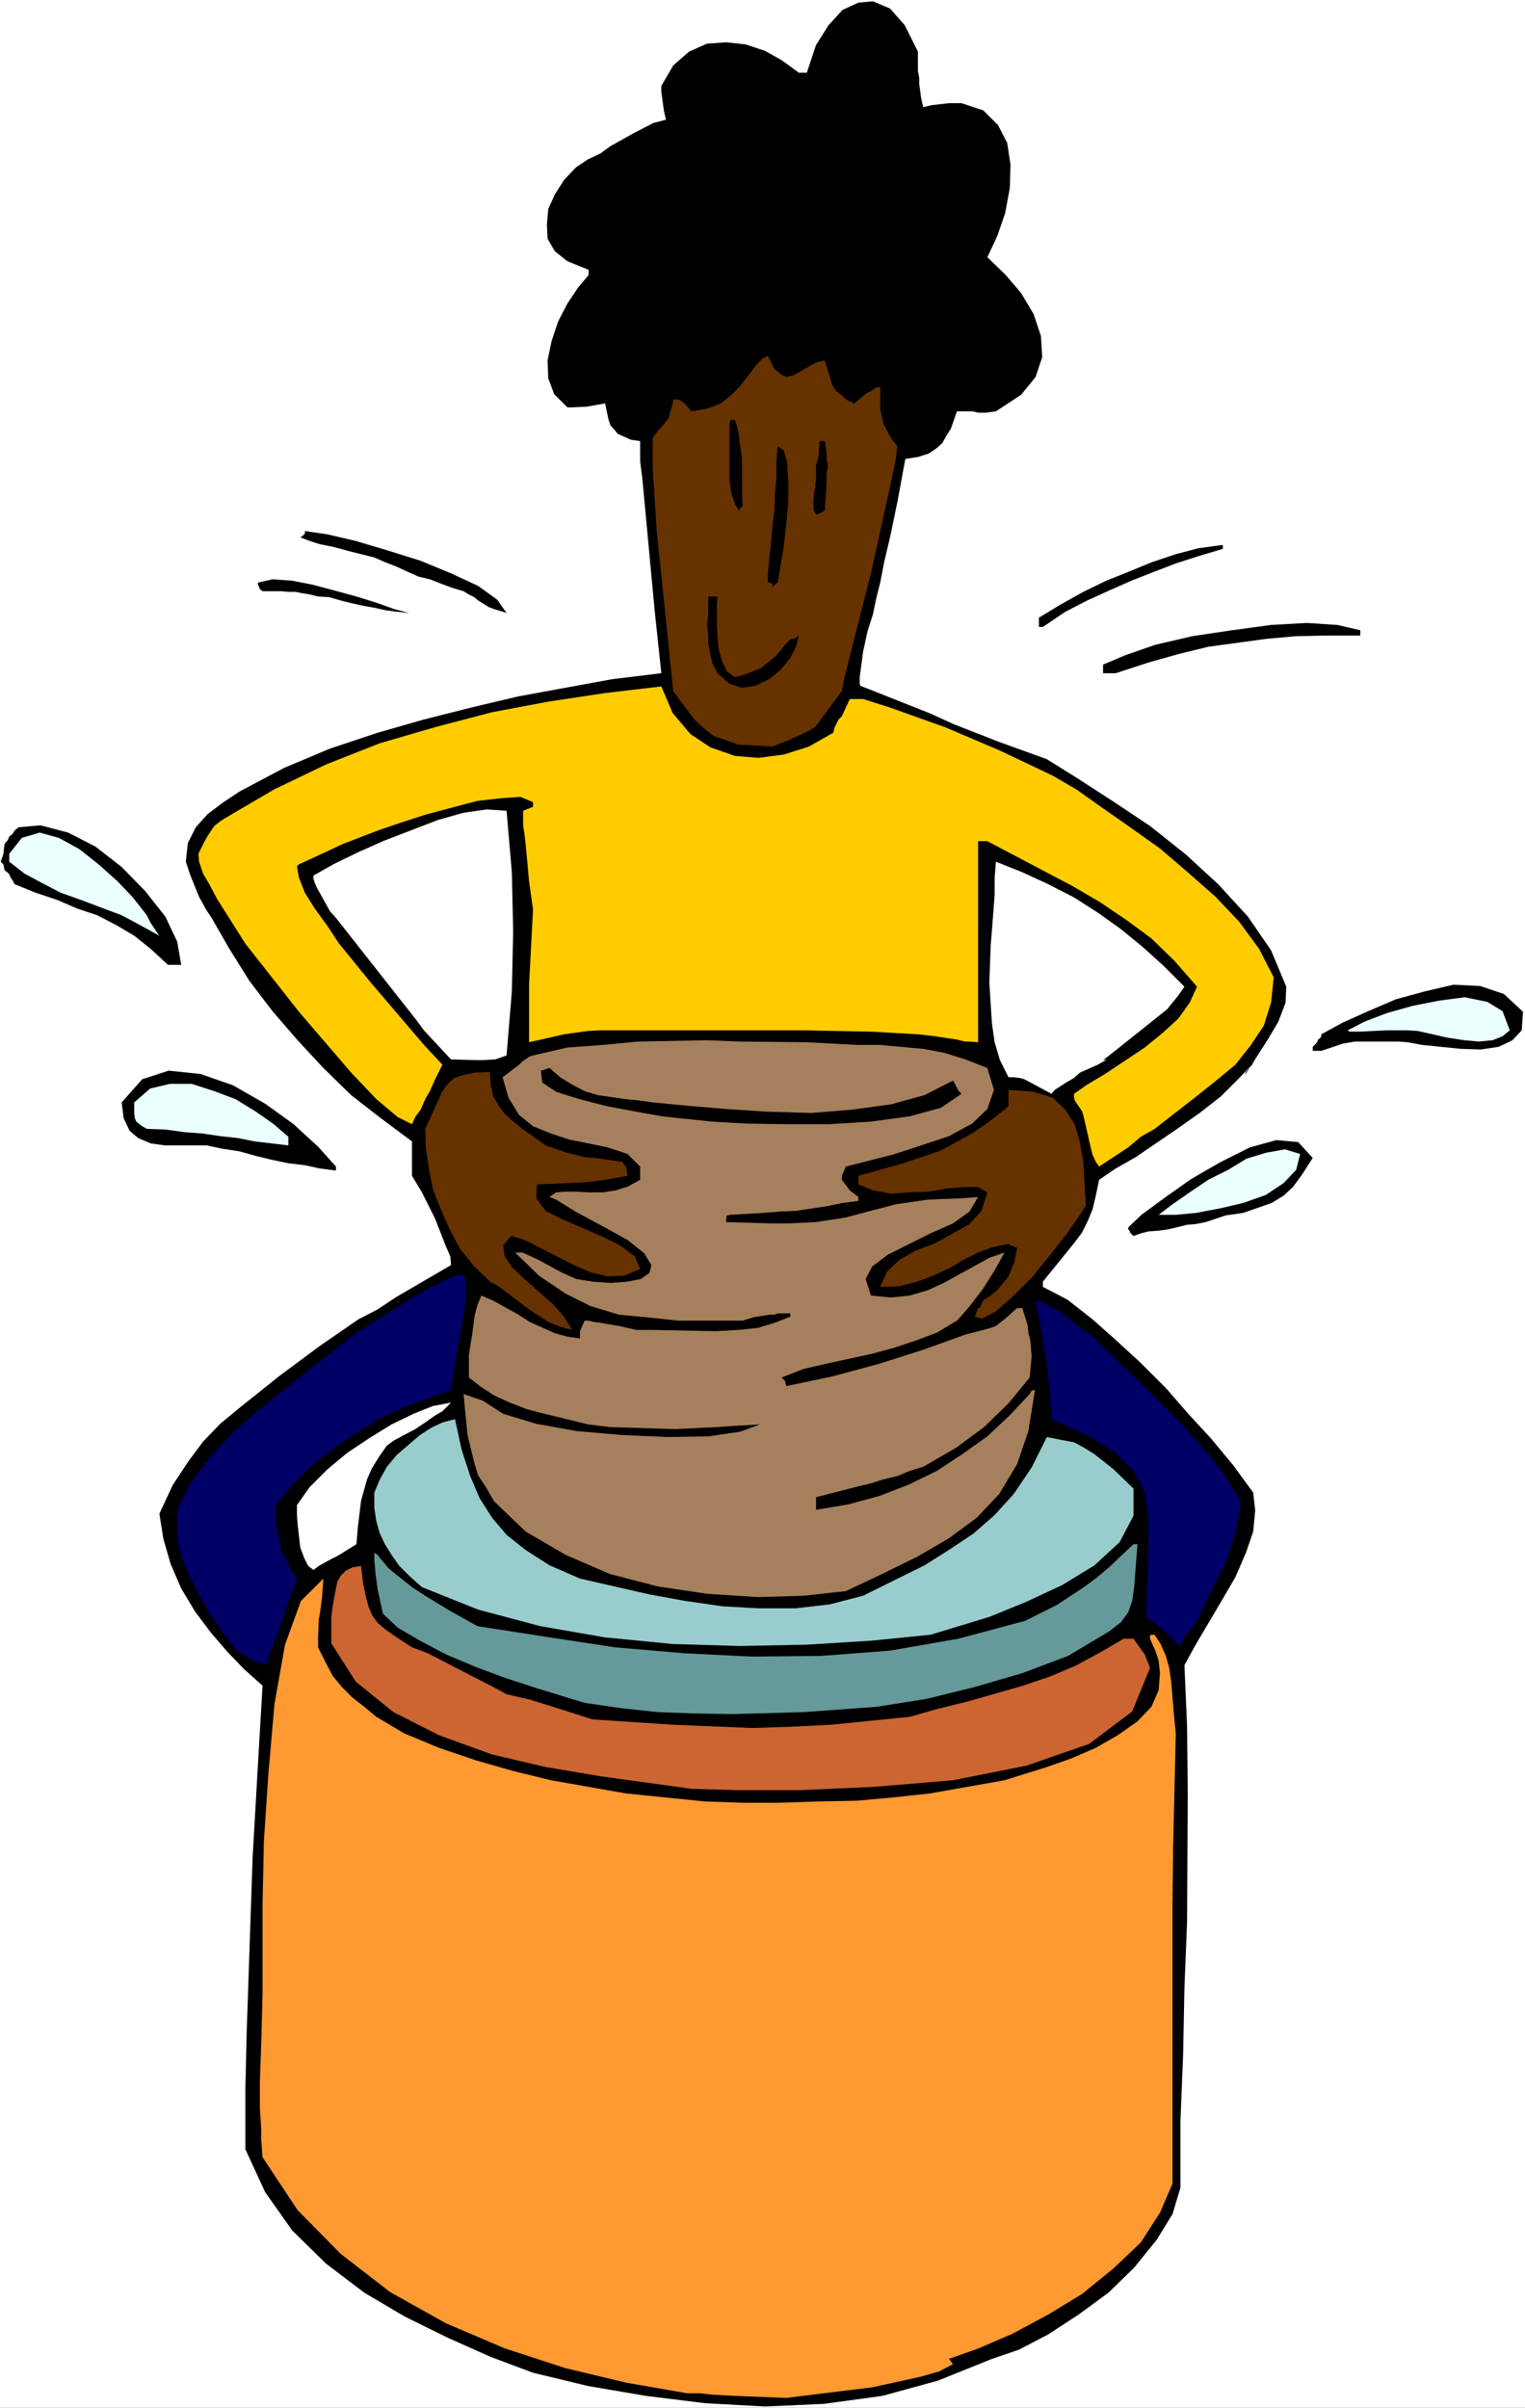
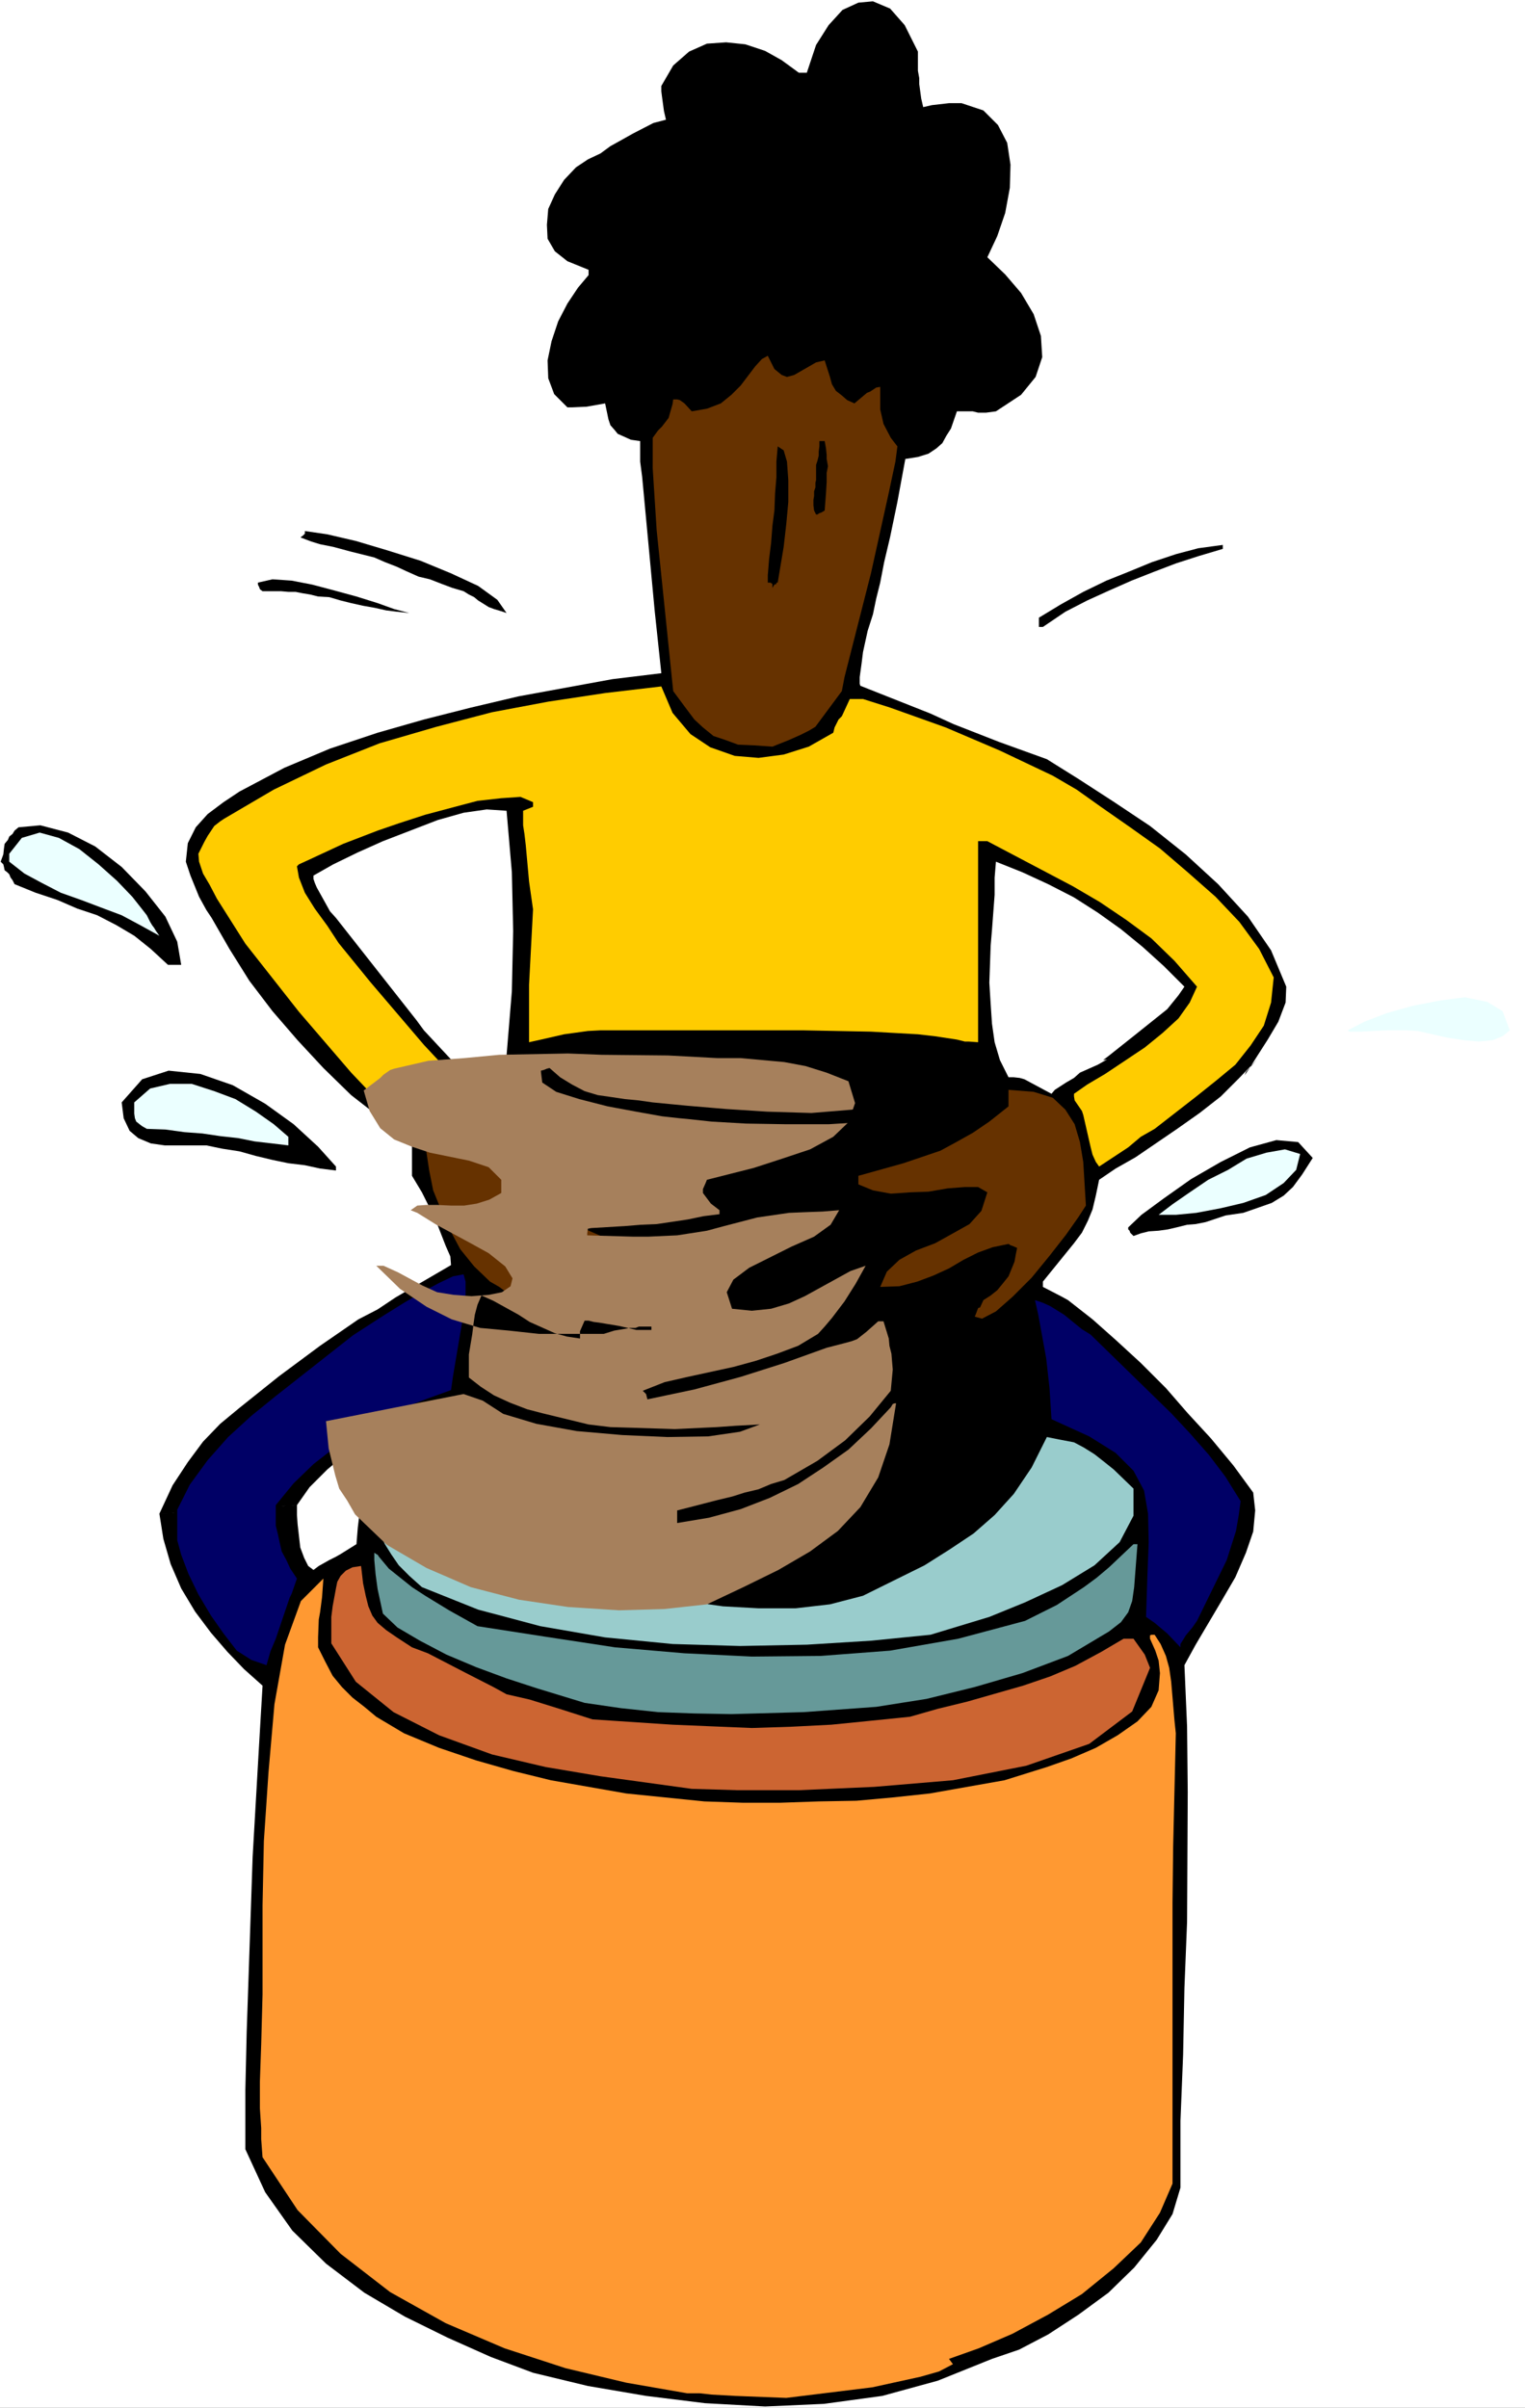
<svg xmlns="http://www.w3.org/2000/svg" xmlns:ns1="http://sodipodi.sourceforge.net/DTD/sodipodi-0.dtd" xmlns:ns2="http://www.inkscape.org/namespaces/inkscape" version="1.0" width="98.581mm" height="155.668mm" id="svg31" ns1:docname="Pottery 18.wmf">
  <rect width="100%" height="100%" fill="#333333" stroke="none" />
  <ns1:namedview id="namedview31" pagecolor="#ffffff" bordercolor="#000000" borderopacity="0.25" ns2:showpageshadow="2" ns2:pageopacity="0.0" ns2:pagecheckerboard="0" ns2:deskcolor="#d1d1d1" ns2:document-units="mm" />
  <defs id="defs1">
    <pattern id="WMFhbasepattern" patternUnits="userSpaceOnUse" width="6" height="6" x="0" y="0" />
  </defs>
  <path style="fill:#ffffff;fill-opacity:1;fill-rule:evenodd;stroke:none" d="M 0,588.353 H 372.591 V 0 H 0 Z" id="path1" />
  <path style="fill:#000000;fill-opacity:1;fill-rule:evenodd;stroke:none" d="m 38.939,369.882 3.231,-6.948 3.716,-5.656 3.716,-5.009 4.201,-4.363 4.686,-3.878 9.694,-7.756 10.018,-7.433 9.371,-6.464 4.686,-2.424 4.363,-2.909 13.572,-7.918 -0.162,-2.101 -1.131,-2.585 -2.585,-6.625 -3.232,-6.464 -2.424,-4.04 v -8.403 l -7.594,-5.656 -7.271,-5.656 -6.786,-6.625 -6.301,-6.787 -6.14,-7.11 -5.655,-7.433 -4.847,-7.756 -4.363,-7.595 h 30.376 l 19.712,25.047 1.777,2.424 4.363,4.686 2.262,2.424 5.655,0.162 h 2.1 l 3.07,-0.162 2.747,-0.97 1.293,-15.674 0.323,-14.705 -0.323,-14.382 -1.293,-15.028 -4.847,-0.323 -5.655,0.808 -6.301,1.778 -13.411,5.171 -6.14,2.747 -5.978,2.909 -4.847,2.747 v 0.808 l 0.323,0.97 0.485,1.131 3.231,5.817 1.454,1.616 H 51.704 l -1.293,-1.939 -1.777,-3.232 -2.1,-5.171 -1.131,-3.393 0.485,-4.525 1.939,-3.878 2.908,-3.232 3.878,-2.909 3.878,-2.585 10.987,-5.817 11.149,-4.686 11.633,-3.878 11.31,-3.232 11.472,-2.909 11.633,-2.747 11.472,-2.101 11.472,-2.101 11.957,-1.454 -1.616,-15.19 -3.07,-32.803 -0.485,-3.717 v -2.747 -2.262 l -2.262,-0.323 -1.777,-0.808 -1.454,-0.646 -0.646,-0.808 -1.131,-1.293 -0.485,-1.454 -0.808,-3.878 -4.524,0.808 -3.555,0.162 h -1.131 l -3.231,-3.232 -1.454,-3.878 -0.162,-4.363 0.969,-4.686 1.616,-4.848 2.262,-4.363 2.585,-3.878 2.585,-3.07 v -1.293 l -5.17,-2.101 -3.07,-2.424 -1.777,-3.07 -0.162,-3.393 0.323,-3.878 1.616,-3.555 2.262,-3.555 2.908,-3.07 2.908,-1.939 3.07,-1.454 2.424,-1.778 2.908,-1.616 2.585,-1.454 5.009,-2.585 3.07,-0.808 -0.485,-2.101 -0.485,-3.555 -0.162,-1.293 v -1.293 l 2.908,-5.009 3.878,-3.393 4.363,-1.939 4.686,-0.323 4.686,0.485 4.847,1.616 4.039,2.262 4.201,3.07 h 1.939 l 2.262,-6.787 3.07,-4.848 3.393,-3.717 3.878,-1.778 3.555,-0.323 4.201,1.778 3.555,4.04 3.231,6.464 v 4.686 l 0.323,1.778 v 1.454 l 0.485,3.555 0.485,2.101 2.1,-0.485 4.201,-0.485 h 1.454 1.616 l 5.332,1.778 3.555,3.555 2.262,4.363 0.808,5.333 -0.162,5.656 -1.131,6.14 -1.939,5.656 -2.424,5.171 4.363,4.201 3.878,4.525 3.07,5.171 1.777,5.333 0.323,5.171 -1.616,4.848 -3.555,4.363 -6.14,4.04 -2.424,0.323 h -1.939 l -1.293,-0.323 h -3.878 l -1.454,4.201 -1.131,1.778 -0.969,1.778 -1.454,1.293 -1.939,1.293 -2.585,0.808 -3.07,0.485 -1.939,10.503 -1.777,8.564 -1.454,6.14 -0.969,5.009 -0.969,3.878 -0.808,3.878 -1.293,4.04 -1.131,5.171 -0.323,2.585 -0.485,3.555 v 1.616 l 0.162,0.485 17.127,6.787 5.655,2.585 11.149,4.363 11.633,4.201 7.756,4.848 8.725,5.656 8.725,5.817 8.725,6.948 7.917,7.272 7.271,7.918 5.655,8.241 3.716,8.888 -0.162,3.878 -1.777,4.686 -2.585,4.363 -2.585,4.04 -1.939,3.07 -1.131,1.616 0.323,-0.808 2.747,-3.07 h -36.677 l -0.969,0.162 1.293,-0.97 6.301,-5.009 8.079,-6.464 2.747,-3.393 1.454,-2.101 -5.009,-5.009 -5.17,-4.686 -5.332,-4.363 -5.655,-4.04 -5.817,-3.717 -6.301,-3.232 -6.301,-2.909 -6.463,-2.585 -0.323,3.878 v 4.201 l -0.646,8.564 -0.323,3.878 -0.323,9.049 0.323,5.171 0.323,4.848 0.646,4.525 1.293,4.363 2.1,4.201 h 1.293 l 1.454,0.162 1.131,0.323 6.625,3.555 0.808,-0.97 2.747,-1.778 1.939,-1.131 1.454,-1.293 4.363,-1.939 2.262,-1.293 h 36.677 l -4.363,4.525 -4.524,4.525 -5.17,4.04 -5.494,3.878 -10.179,6.948 -4.847,2.747 -4.039,2.747 -0.808,3.878 -0.808,3.393 -1.131,2.747 -1.454,2.909 -1.939,2.585 -7.594,9.372 v 1.293 l 4.686,2.424 1.454,0.808 5.978,4.686 5.817,5.171 5.978,5.494 6.14,6.14 5.332,6.14 5.655,6.14 5.494,6.625 4.847,6.625 0.485,4.363 -0.485,5.171 -1.777,5.171 -2.585,5.979 -3.393,5.817 -6.301,10.665 -2.747,5.009 0.646,15.028 0.162,15.998 -0.162,31.672 -0.646,16.159 -0.323,16.321 -0.646,16.159 v 16.321 l -1.939,6.464 -3.878,6.302 -5.494,6.787 -6.301,6.14 -7.271,5.332 -7.432,4.848 -7.109,3.717 -6.625,2.262 -13.249,5.332 -13.572,3.717 -14.219,1.939 -14.38,0.646 -14.703,-0.808 -14.38,-1.778 -14.219,-2.424 -13.411,-3.232 -10.341,-3.878 -10.502,-4.686 -10.502,-5.171 -9.856,-5.817 -9.371,-7.11 -8.24,-8.08 -6.625,-9.372 -4.847,-10.503 v -14.543 l 0.323,-14.058 0.485,-14.22 0.969,-28.602 1.616,-28.117 0.808,-13.735 -4.524,-4.04 -4.039,-4.201 -4.039,-4.686 -3.878,-5.171 -3.393,-5.656 -2.585,-5.979 -1.777,-6.14 -0.969,-6.14 33.608,-2.101 v 2.424 l 0.162,2.262 0.646,5.656 0.969,2.585 0.969,1.939 1.293,0.97 1.293,-0.97 2.585,-1.454 1.616,-0.808 1.131,-0.646 3.878,-2.424 0.323,-4.04 0.808,-6.625 1.454,-5.171 1.131,-2.585 1.777,-2.909 1.939,-2.747 1.777,-1.293 5.17,-2.747 2.424,-1.616 2.262,-1.616 1.939,-1.131 2.1,-2.101 -4.363,0.808 -4.847,1.939 -5.332,2.585 -5.494,3.393 -5.332,3.555 -4.847,4.04 -4.363,4.363 -3.07,4.363 z" id="path2" />
  <path style="fill:#000000;fill-opacity:1;fill-rule:evenodd;stroke:none" d="m 0.162,210.553 0.646,-1.778 0.162,-1.454 0.162,-1.131 0.808,-0.97 0.323,-0.808 0.808,-0.646 0.485,-0.808 0.969,-0.808 5.332,-0.485 6.786,1.778 6.625,3.393 6.463,5.009 5.817,5.979 4.847,6.14 2.908,6.14 0.969,5.656 h -0.808 -0.485 -0.485 -0.323 -0.485 -0.646 l -4.201,-3.878 -4.039,-3.232 -4.363,-2.585 -4.686,-2.424 -4.847,-1.616 -4.847,-2.101 -5.332,-1.778 L 3.555,216.047 3.07,215.078 2.585,214.431 2.262,213.623 1.777,213.139 1.131,212.654 0.969,211.846 0.808,211.2 Z" id="path3" />
  <path style="fill:#ebffff;fill-opacity:1;fill-rule:evenodd;stroke:none" d="m 2.262,208.614 3.07,-3.878 4.363,-1.293 4.686,1.293 5.009,2.747 4.686,3.717 4.524,4.04 3.716,3.878 2.424,3.07 1.131,1.454 0.808,1.616 0.485,0.808 0.485,0.646 0.485,0.808 0.808,1.131 -4.686,-2.585 -4.524,-2.424 -5.17,-1.939 -4.686,-1.778 -5.009,-1.778 -4.686,-2.424 -4.201,-2.262 -3.716,-2.909 v -0.485 -0.485 -0.485 z" id="path4" />
  <path style="fill:#000000;fill-opacity:1;fill-rule:evenodd;stroke:none" d="m 29.73,269.372 5.009,-5.656 6.463,-2.101 7.756,0.808 7.917,2.747 7.917,4.525 6.948,5.009 5.978,5.494 4.363,4.848 v 0.162 0.323 0.323 0.162 l -3.878,-0.485 -3.716,-0.808 -4.039,-0.485 -3.878,-0.808 -4.039,-0.97 -4.039,-1.131 -4.201,-0.646 -3.878,-0.808 h -3.231 -3.393 -3.555 l -3.393,-0.485 -3.07,-1.293 -2.1,-1.778 -1.454,-3.07 z" id="path5" />
  <path style="fill:#ebffff;fill-opacity:1;fill-rule:evenodd;stroke:none" d="m 32.8,269.372 3.878,-3.393 4.847,-1.131 h 5.332 l 5.494,1.778 5.17,1.939 5.009,3.07 4.363,3.07 3.555,3.07 v 0.646 0.646 0.485 0.323 l -4.039,-0.485 -4.201,-0.485 -4.039,-0.808 -4.363,-0.485 -4.363,-0.646 -4.363,-0.323 -4.686,-0.646 -4.524,-0.162 -1.131,-0.646 -0.646,-0.485 -0.808,-0.646 -0.323,-0.808 -0.162,-1.131 v -0.646 -1.131 z" id="path6" />
  <path style="fill:#000066;fill-opacity:1;fill-rule:evenodd;stroke:none" d="m 43.302,368.913 3.07,-6.14 4.363,-5.979 5.009,-5.656 5.655,-5.171 5.978,-4.848 16.642,-13.089 2.262,-1.778 7.756,-5.009 4.686,-2.909 4.363,-2.585 4.201,-2.262 3.393,-1.616 2.585,-0.485 0.485,1.778 v 2.909 l -0.162,3.555 -0.808,4.201 -2.1,12.443 -0.485,3.393 -5.817,2.101 -5.978,2.262 -5.817,2.747 -5.494,3.393 -5.332,3.555 -5.17,4.04 -4.847,4.686 -4.363,5.332 v 2.585 2.424 l 0.485,1.939 0.485,2.262 0.485,2.101 1.131,2.101 0.969,2.101 1.616,2.424 -1.293,3.717 -0.485,0.97 -3.393,10.019 -1.293,3.07 -0.969,3.393 -3.716,-1.293 -3.555,-2.262 -3.231,-4.201 -3.07,-4.363 -3.07,-5.171 -2.424,-5.009 -1.777,-4.686 -0.969,-3.555 z" id="path7" />
  <path style="fill:#ffcc00;fill-opacity:1;fill-rule:evenodd;stroke:none" d="m 48.472,208.614 1.454,-2.909 0.808,-1.454 1.616,-2.424 1.454,-1.131 0.969,-0.646 12.118,-7.11 12.764,-6.14 13.088,-5.171 13.895,-4.04 13.572,-3.555 13.734,-2.585 13.895,-2.101 13.734,-1.616 2.747,6.464 4.363,5.171 4.847,3.232 5.978,2.101 5.817,0.485 6.14,-0.808 6.14,-1.939 5.978,-3.393 0.323,-1.293 0.969,-1.939 0.808,-0.808 1.939,-4.201 h 3.232 l 6.625,2.101 6.786,2.424 6.786,2.424 13.249,5.656 6.463,3.07 6.463,3.07 5.817,3.393 6.14,4.363 6.948,4.848 7.271,5.171 6.786,5.817 6.786,5.979 5.817,6.14 4.847,6.625 3.555,6.948 -0.646,6.14 -1.777,5.656 -3.231,4.848 -3.716,4.686 -4.686,3.878 -4.847,3.878 -10.179,7.918 -3.393,1.939 -3.07,2.585 -7.109,4.686 -0.808,-1.131 -0.808,-1.778 -0.485,-1.939 -1.777,-7.756 -0.323,-0.97 -1.777,-2.585 -0.162,-0.97 v -0.646 l 3.231,-2.262 4.363,-2.585 9.694,-6.464 4.363,-3.555 3.878,-3.555 2.747,-3.878 1.777,-3.878 -5.494,-6.302 -5.655,-5.494 -6.14,-4.525 -6.463,-4.363 -6.625,-3.878 -20.843,-10.988 h -2.262 v 49.124 l -2.262,-0.162 h -0.969 l -1.939,-0.485 -5.332,-0.808 -4.201,-0.485 -11.472,-0.646 -16.642,-0.323 h -21.651 -25.367 -2.424 l -3.07,0.162 -5.817,0.808 -5.655,1.293 -2.908,0.646 v -7.595 -2.909 -3.555 l 0.969,-18.421 -0.969,-6.787 -0.808,-8.888 -0.323,-2.747 -0.323,-2.101 v -3.555 l 1.616,-0.646 0.808,-0.323 v -1.131 l -3.07,-1.293 -4.686,0.323 -5.817,0.646 -12.764,3.393 -6.463,2.101 -5.17,1.778 -8.402,3.232 -9.048,4.201 -1.777,0.808 -0.485,0.485 0.485,2.747 1.454,3.717 2.424,3.878 3.07,4.201 2.747,4.201 7.756,9.534 13.088,15.351 4.524,4.848 -0.969,1.939 -0.969,1.939 -1.131,2.585 -1.131,1.939 -1.131,2.585 -1.293,1.778 -0.808,1.778 -3.555,-1.778 -5.17,-4.363 -6.14,-6.464 -12.764,-14.866 -13.088,-16.644 -6.948,-10.988 -1.777,-3.393 -1.616,-2.747 -0.969,-2.909 z" id="path8" />
  <path style="fill:#000000;fill-opacity:1;fill-rule:evenodd;stroke:none" d="m 63.014,142.362 3.555,-0.808 4.686,0.323 5.009,0.97 5.494,1.454 5.332,1.454 5.17,1.616 4.039,1.454 3.716,0.97 -3.07,-0.323 -2.585,-0.323 -2.908,-0.646 -2.747,-0.485 -2.908,-0.646 -2.585,-0.646 -2.747,-0.808 -2.747,-0.162 -1.939,-0.485 -1.939,-0.323 -1.616,-0.323 h -1.777 l -1.777,-0.162 h -1.293 -1.777 -1.454 l -0.646,-0.485 -0.162,-0.485 -0.323,-0.646 z" id="path9" />
  <path style="fill:#ff9932;fill-opacity:1;fill-rule:evenodd;stroke:none" d="m 64.145,487.359 v -8.726 -13.089 l 0.323,-15.674 1.131,-16.805 1.454,-16.644 2.585,-14.543 3.878,-10.665 5.494,-5.494 -0.323,4.525 -0.485,3.717 -0.323,1.778 -0.162,4.363 v 2.424 l 1.777,3.555 1.777,3.393 2.262,2.747 2.585,2.585 2.908,2.262 2.908,2.424 6.786,4.04 8.563,3.555 9.048,3.07 9.048,2.585 9.21,2.262 9.21,1.616 9.21,1.616 9.533,0.97 9.533,0.97 9.371,0.323 h 9.21 l 9.371,-0.323 9.21,-0.162 8.887,-0.808 9.048,-0.97 18.258,-3.232 10.341,-3.232 5.978,-2.101 5.978,-2.585 5.332,-3.07 4.847,-3.393 3.393,-3.555 1.777,-4.04 0.323,-4.201 -0.323,-3.07 -0.808,-2.424 -1.293,-2.909 v -0.808 l 0.323,-0.162 h 0.162 0.646 l 1.454,2.262 1.293,2.909 0.808,2.909 0.485,3.393 0.808,9.534 0.323,3.07 -0.646,27.47 -0.162,13.897 v 41.206 27.47 l -3.07,7.11 -4.686,7.272 -6.625,6.302 -7.756,6.302 -8.24,5.009 -8.725,4.686 -8.24,3.555 -7.271,2.585 0.969,1.293 -3.393,1.778 -4.524,1.293 -11.795,2.585 -21.005,2.585 -12.441,-0.485 -5.817,-0.323 -2.908,-0.323 h -3.07 l -14.865,-2.585 -14.865,-3.555 -14.865,-4.848 -14.38,-6.14 -13.572,-7.595 -12.118,-9.372 -10.502,-10.665 -8.563,-12.927 -0.323,-4.363 v -2.747 l -0.323,-4.848 v -6.464 l 0.323,-9.211 z" id="path10" />
  <path style="fill:#000000;fill-opacity:1;fill-rule:evenodd;stroke:none" d="m 73.516,131.212 0.485,-0.323 0.485,-0.485 v -0.323 -0.323 l 5.494,0.808 6.948,1.616 7.594,2.262 8.24,2.585 7.432,3.07 6.625,3.07 4.686,3.393 2.262,3.232 -1.454,-0.485 -1.616,-0.485 -1.293,-0.485 -1.293,-0.808 -1.293,-0.808 -0.969,-0.808 -1.293,-0.646 -1.293,-0.808 -2.747,-0.808 -2.585,-0.97 -2.908,-1.131 -2.747,-0.646 -2.908,-1.293 -2.424,-1.131 -2.908,-1.131 -2.585,-1.131 -5.817,-1.454 -4.201,-1.131 -3.231,-0.646 -2.1,-0.646 -1.293,-0.485 -0.808,-0.323 -0.485,-0.162 z" id="path11" />
  <path style="fill:#cc6532;fill-opacity:1;fill-rule:evenodd;stroke:none" d="m 80.949,395.09 0.323,-2.585 0.808,-4.363 0.323,-1.616 0.808,-1.454 1.293,-1.293 1.616,-0.808 2.1,-0.323 0.485,4.201 0.646,3.07 0.646,2.585 0.969,2.262 1.293,1.778 2.1,1.778 2.585,1.778 3.716,2.424 3.878,1.454 9.048,4.686 6.948,3.555 3.231,1.778 5.655,1.293 7.271,2.262 8.079,2.585 19.551,1.293 19.389,0.808 9.856,-0.323 9.533,-0.485 9.694,-0.97 9.533,-0.97 6.786,-1.939 7.271,-1.778 13.572,-3.878 6.625,-2.262 6.14,-2.585 6.301,-3.393 5.494,-3.232 h 2.424 l 2.747,3.878 1.293,3.232 -4.363,10.665 -10.502,7.918 -15.35,5.332 -17.935,3.555 -19.227,1.616 -18.258,0.808 h -15.35 l -10.987,-0.323 -22.297,-3.07 -13.411,-2.262 -13.088,-3.07 -12.926,-4.686 -11.149,-5.656 -9.21,-7.433 -5.978,-9.372 z" id="path12" />
  <path style="fill:#99cccc;fill-opacity:1;fill-rule:evenodd;stroke:none" d="m 91.451,364.711 1.293,-3.07 1.777,-3.232 2.424,-2.909 5.655,-4.848 2.747,-1.778 2.747,-1.293 3.07,-0.808 1.616,7.433 2.1,6.464 2.262,5.332 3.07,4.848 3.555,4.201 4.686,3.717 5.817,3.717 7.432,3.232 16.965,3.878 8.887,1.616 9.048,1.293 8.725,0.485 h 9.048 l 8.402,-0.97 8.079,-2.101 15.026,-7.433 6.14,-3.878 5.817,-3.878 5.17,-4.525 4.686,-5.171 4.363,-6.464 3.716,-7.433 3.231,0.646 3.393,0.646 2.424,1.293 2.585,1.616 2.262,1.778 2.424,1.939 4.847,4.686 v 6.625 l -3.393,6.464 -6.14,5.656 -7.917,4.848 -9.048,4.201 -8.725,3.555 -14.38,4.363 -14.542,1.454 -15.673,0.97 -16.319,0.323 -16.481,-0.485 -16.481,-1.616 -15.834,-2.747 -15.188,-4.04 -13.734,-5.494 -3.07,-2.747 -2.585,-2.585 -1.777,-2.585 -1.616,-2.585 -1.293,-2.747 -0.808,-2.909 -0.485,-3.232 z" id="path13" />
  <path style="fill:#669999;fill-opacity:1;fill-rule:evenodd;stroke:none" d="m 91.451,379.416 0.485,0.323 0.323,0.162 0.323,0.485 2.424,2.909 5.655,4.525 3.231,2.101 5.817,3.555 6.948,3.878 16.642,2.585 16.965,2.585 16.965,1.454 16.481,0.808 16.804,-0.162 16.965,-1.293 16.642,-2.909 16.319,-4.363 7.756,-3.878 6.625,-4.363 3.07,-2.262 3.07,-2.585 5.978,-5.656 h 0.969 l -0.808,10.503 -0.485,3.393 -0.969,2.747 -1.777,2.424 -2.908,2.262 -10.018,5.979 -11.149,4.201 -11.633,3.393 -11.795,2.909 -12.28,1.939 -17.773,1.293 -17.612,0.485 -9.048,-0.162 -8.887,-0.323 -9.048,-0.97 -8.887,-1.293 -11.633,-3.555 -7.432,-2.424 -7.432,-2.747 -7.271,-3.07 -6.463,-3.393 -5.494,-3.232 -3.555,-3.393 -1.293,-5.979 -0.485,-3.555 -0.323,-3.555 z" id="path14" />
  <path style="fill:#663200;fill-opacity:1;fill-rule:evenodd;stroke:none" d="m 103.892,275.836 4.201,-9.211 1.293,-1.778 1.616,-1.454 1.939,-0.646 2.908,-0.646 3.878,-0.162 0.162,3.07 0.646,2.909 1.293,2.262 1.454,1.939 1.777,1.616 2.585,2.101 5.655,4.04 5.17,1.778 4.524,1.131 2.424,0.162 6.625,0.97 0.969,1.293 0.323,2.101 -5.494,0.97 -2.424,0.323 -2.908,0.323 -11.31,0.485 -0.162,3.393 2.262,3.07 3.878,1.939 5.17,2.262 4.847,2.101 4.524,2.262 3.393,2.585 1.293,3.07 -3.878,1.616 -4.039,0.162 -4.201,-0.97 -4.039,-1.778 -12.118,-6.14 -3.231,-0.97 -1.939,2.262 0.323,2.585 1.777,2.747 3.07,2.909 6.948,6.14 2.747,3.07 1.939,3.232 -3.07,-0.808 -2.747,-1.131 -4.686,-3.07 -7.271,-5.494 -2.262,-1.293 -3.878,-3.717 -3.393,-4.201 -2.424,-4.525 -2.1,-4.686 -2.1,-5.171 -0.969,-4.848 -0.808,-5.333 z" id="path15" />
-   <path style="fill:#a6805c;fill-opacity:1;fill-rule:evenodd;stroke:none" d="m 113.264,340.634 4.686,1.616 5.009,3.232 8.079,2.424 9.856,1.778 11.149,0.97 10.987,0.485 10.018,-0.162 7.756,-1.131 4.847,-1.778 -5.978,0.323 -4.524,0.323 -10.341,0.485 -10.179,-0.323 -5.494,-0.162 -5.332,-0.646 -11.31,-2.747 -3.716,-0.97 -4.201,-1.616 -3.878,-1.778 -3.231,-2.101 -2.908,-2.262 v -2.909 -2.747 l 0.808,-4.848 0.323,-2.585 0.323,-2.262 0.646,-2.424 0.969,-2.262 2.908,1.293 6.14,3.393 2.747,1.778 6.14,2.747 2.908,0.808 3.231,0.485 v -0.808 -0.646 -0.323 l 1.131,-2.585 h 0.969 l 1.293,0.323 1.293,0.162 4.847,0.808 4.201,0.97 h 3.716 l 15.673,0.323 5.494,-0.323 4.847,-0.485 4.201,-1.293 3.716,-1.454 v -0.808 h -3.07 l -0.808,0.323 h -1.293 l -3.878,0.646 -2.585,0.808 h -8.079 -7.756 l -7.432,-0.808 -6.948,-0.646 -6.948,-2.101 -6.14,-3.07 -6.463,-4.363 -5.817,-5.656 h 1.777 l 1.777,0.808 1.777,0.808 5.978,3.232 1.777,0.808 1.777,0.808 4.039,0.646 4.363,0.323 4.201,-0.323 3.231,-0.646 2.1,-1.454 0.485,-1.939 -1.777,-2.909 -4.039,-3.232 -4.686,-2.585 -8.079,-4.363 -4.686,-2.909 -1.616,-0.646 1.616,-1.131 2.262,-0.162 h 2.585 l 3.393,0.162 h 3.231 l 3.07,-0.485 3.07,-0.97 2.908,-1.616 v -3.232 l -3.07,-3.07 -4.847,-1.616 -9.533,-1.939 -4.363,-1.454 -4.363,-1.778 -3.393,-2.747 -2.585,-4.201 -1.454,-5.009 4.039,-3.07 0.808,-0.808 1.616,-1.131 0.969,-0.323 8.402,-1.939 8.725,-0.646 8.563,-0.808 16.804,-0.323 8.24,0.323 16.157,0.162 12.118,0.646 h 5.655 l 5.332,0.485 5.332,0.485 5.17,0.97 5.17,1.616 5.332,2.101 1.616,5.332 -1.616,4.686 -3.716,3.555 -5.655,3.07 -6.786,2.262 -6.948,2.262 -11.472,2.909 -0.323,0.808 -0.646,1.454 v 0.97 l 1.939,2.585 2.1,1.616 v 0.97 l -3.878,0.485 -3.878,0.808 -7.594,1.131 -3.878,0.162 -3.878,0.323 -8.24,0.485 -0.808,0.162 -0.162,1.131 v 0.485 l 11.31,0.323 h 3.555 l 7.109,-0.323 7.271,-1.131 4.201,-1.131 8.079,-2.101 7.756,-1.131 3.878,-0.162 4.363,-0.162 4.039,-0.323 -2.1,3.555 -4.039,2.909 -5.494,2.424 -10.341,5.171 -3.878,2.909 -1.616,3.07 1.293,4.04 4.847,0.485 4.686,-0.485 4.363,-1.293 3.878,-1.778 11.149,-6.14 3.716,-1.293 -2.424,4.363 -2.747,4.363 -3.07,4.04 -1.777,2.101 -1.616,1.778 -4.847,2.909 -5.17,1.939 -5.332,1.778 -5.332,1.454 -11.149,2.424 -5.655,1.293 -5.332,2.101 0.808,0.808 0.323,1.293 11.472,-2.424 11.31,-3.07 10.664,-3.393 10.341,-3.717 4.363,-1.131 1.777,-0.485 1.293,-0.485 2.262,-1.778 2.908,-2.585 h 1.293 l 1.293,4.201 0.162,1.778 0.485,1.939 0.323,3.878 -0.485,5.171 -5.17,6.302 -5.978,5.817 -6.786,5.009 -8.079,4.686 -3.231,0.97 -3.07,1.293 -3.393,0.808 -3.07,0.97 -3.393,0.808 -10.018,2.585 v 3.07 l 7.756,-1.293 7.756,-2.101 7.109,-2.747 6.948,-3.393 6.14,-4.04 6.14,-4.363 5.494,-5.171 4.847,-5.171 0.485,-0.808 0.485,-0.162 h 0.323 l -1.616,10.019 -2.747,8.08 -4.363,7.272 -5.494,5.817 -6.786,5.009 -7.756,4.525 -8.563,4.201 -8.887,4.201 -10.341,1.131 -11.149,0.323 -12.441,-0.808 -11.957,-1.778 -11.795,-3.07 -10.825,-4.686 -9.694,-5.656 -7.756,-7.433 -1.939,-3.393 -1.939,-2.909 -0.969,-3.232 -1.616,-6.625 -0.646,-6.625 z" id="path16" />
+   <path style="fill:#a6805c;fill-opacity:1;fill-rule:evenodd;stroke:none" d="m 113.264,340.634 4.686,1.616 5.009,3.232 8.079,2.424 9.856,1.778 11.149,0.97 10.987,0.485 10.018,-0.162 7.756,-1.131 4.847,-1.778 -5.978,0.323 -4.524,0.323 -10.341,0.485 -10.179,-0.323 -5.494,-0.162 -5.332,-0.646 -11.31,-2.747 -3.716,-0.97 -4.201,-1.616 -3.878,-1.778 -3.231,-2.101 -2.908,-2.262 v -2.909 -2.747 l 0.808,-4.848 0.323,-2.585 0.323,-2.262 0.646,-2.424 0.969,-2.262 2.908,1.293 6.14,3.393 2.747,1.778 6.14,2.747 2.908,0.808 3.231,0.485 v -0.808 -0.646 -0.323 l 1.131,-2.585 h 0.969 l 1.293,0.323 1.293,0.162 4.847,0.808 4.201,0.97 h 3.716 v -0.808 h -3.07 l -0.808,0.323 h -1.293 l -3.878,0.646 -2.585,0.808 h -8.079 -7.756 l -7.432,-0.808 -6.948,-0.646 -6.948,-2.101 -6.14,-3.07 -6.463,-4.363 -5.817,-5.656 h 1.777 l 1.777,0.808 1.777,0.808 5.978,3.232 1.777,0.808 1.777,0.808 4.039,0.646 4.363,0.323 4.201,-0.323 3.231,-0.646 2.1,-1.454 0.485,-1.939 -1.777,-2.909 -4.039,-3.232 -4.686,-2.585 -8.079,-4.363 -4.686,-2.909 -1.616,-0.646 1.616,-1.131 2.262,-0.162 h 2.585 l 3.393,0.162 h 3.231 l 3.07,-0.485 3.07,-0.97 2.908,-1.616 v -3.232 l -3.07,-3.07 -4.847,-1.616 -9.533,-1.939 -4.363,-1.454 -4.363,-1.778 -3.393,-2.747 -2.585,-4.201 -1.454,-5.009 4.039,-3.07 0.808,-0.808 1.616,-1.131 0.969,-0.323 8.402,-1.939 8.725,-0.646 8.563,-0.808 16.804,-0.323 8.24,0.323 16.157,0.162 12.118,0.646 h 5.655 l 5.332,0.485 5.332,0.485 5.17,0.97 5.17,1.616 5.332,2.101 1.616,5.332 -1.616,4.686 -3.716,3.555 -5.655,3.07 -6.786,2.262 -6.948,2.262 -11.472,2.909 -0.323,0.808 -0.646,1.454 v 0.97 l 1.939,2.585 2.1,1.616 v 0.97 l -3.878,0.485 -3.878,0.808 -7.594,1.131 -3.878,0.162 -3.878,0.323 -8.24,0.485 -0.808,0.162 -0.162,1.131 v 0.485 l 11.31,0.323 h 3.555 l 7.109,-0.323 7.271,-1.131 4.201,-1.131 8.079,-2.101 7.756,-1.131 3.878,-0.162 4.363,-0.162 4.039,-0.323 -2.1,3.555 -4.039,2.909 -5.494,2.424 -10.341,5.171 -3.878,2.909 -1.616,3.07 1.293,4.04 4.847,0.485 4.686,-0.485 4.363,-1.293 3.878,-1.778 11.149,-6.14 3.716,-1.293 -2.424,4.363 -2.747,4.363 -3.07,4.04 -1.777,2.101 -1.616,1.778 -4.847,2.909 -5.17,1.939 -5.332,1.778 -5.332,1.454 -11.149,2.424 -5.655,1.293 -5.332,2.101 0.808,0.808 0.323,1.293 11.472,-2.424 11.31,-3.07 10.664,-3.393 10.341,-3.717 4.363,-1.131 1.777,-0.485 1.293,-0.485 2.262,-1.778 2.908,-2.585 h 1.293 l 1.293,4.201 0.162,1.778 0.485,1.939 0.323,3.878 -0.485,5.171 -5.17,6.302 -5.978,5.817 -6.786,5.009 -8.079,4.686 -3.231,0.97 -3.07,1.293 -3.393,0.808 -3.07,0.97 -3.393,0.808 -10.018,2.585 v 3.07 l 7.756,-1.293 7.756,-2.101 7.109,-2.747 6.948,-3.393 6.14,-4.04 6.14,-4.363 5.494,-5.171 4.847,-5.171 0.485,-0.808 0.485,-0.162 h 0.323 l -1.616,10.019 -2.747,8.08 -4.363,7.272 -5.494,5.817 -6.786,5.009 -7.756,4.525 -8.563,4.201 -8.887,4.201 -10.341,1.131 -11.149,0.323 -12.441,-0.808 -11.957,-1.778 -11.795,-3.07 -10.825,-4.686 -9.694,-5.656 -7.756,-7.433 -1.939,-3.393 -1.939,-2.909 -0.969,-3.232 -1.616,-6.625 -0.646,-6.625 z" id="path16" />
  <path style="fill:#000000;fill-opacity:1;fill-rule:evenodd;stroke:none" d="m 132.168,261.939 v -0.323 l 0.646,-0.162 0.808,-0.323 0.646,-0.162 2.585,2.262 2.908,1.778 3.07,1.616 3.231,0.97 3.393,0.485 3.231,0.485 3.393,0.323 3.393,0.485 8.402,0.808 9.533,0.808 10.018,0.646 10.825,0.323 9.856,-0.808 9.533,-1.293 8.24,-2.262 6.948,-3.555 0.485,0.808 0.485,0.97 0.485,0.808 0.646,0.646 -5.009,3.393 -7.594,2.101 -9.533,1.293 -10.341,0.646 h -10.341 l -9.856,-0.162 -8.402,-0.485 -5.978,-0.646 -1.777,-0.162 -4.363,-0.485 -6.301,-1.131 -6.948,-1.293 -6.948,-1.778 -5.655,-1.778 -3.393,-2.262 z" id="path17" />
  <path style="fill:#000000;fill-opacity:1;fill-rule:evenodd;stroke:none" d="m 137.338,54.456 1.293,-4.201 1.939,-3.232 1.777,-2.585 2.262,-2.262 2.262,-2.101 5.817,-3.878 6.14,-2.747 5.494,-2.424 0.808,-0.485 1.293,-0.162 h 0.485 l -1.131,-5.171 -0.323,-1.778 0.162,-2.909 0.485,-1.778 1.131,-1.778 1.777,-2.262 4.039,-0.808 3.878,-0.323 h 3.555 l 3.07,0.646 2.747,0.646 2.908,1.616 2.908,1.778 3.07,2.747 0.162,0.808 0.485,1.293 0.808,0.808 h 0.808 l 1.939,0.162 0.323,-3.555 0.969,-3.232 1.293,-3.878 1.939,-3.07 2.262,-2.909 2.585,-2.262 2.747,-1.454 3.555,-0.646 2.908,2.585 1.777,2.909 1.293,3.07 0.485,3.07 v 3.555 l -0.969,8.241 -0.323,4.848 0.808,0.485 h 0.969 l 0.969,-0.162 1.131,-0.808 2.1,-1.293 0.646,-0.808 0.485,-0.485 6.786,-0.485 4.524,1.131 3.07,3.232 1.939,4.04 0.485,4.848 -0.485,5.656 -1.293,5.333 -2.1,5.656 -1.293,0.808 -1.293,2.101 -0.485,0.97 -0.323,1.131 v 1.131 l 4.686,2.909 3.878,3.878 3.231,4.04 2.424,4.363 0.969,4.686 -0.485,4.525 -2.1,4.686 -4.039,4.686 -2.424,0.162 -1.777,0.323 -3.07,-0.808 -1.293,-0.646 -2.585,-0.646 -1.454,0.485 -0.485,1.131 -0.485,1.778 -1.939,4.525 -1.131,2.101 -1.616,1.778 -1.777,0.97 -1.777,0.323 -0.808,-1.293 v -1.293 l -0.485,-0.808 h -2.1 l -1.293,-1.778 -0.969,-2.101 -0.485,-1.939 -0.485,-5.979 -0.969,-3.717 -1.131,0.485 -1.131,0.485 -1.777,1.454 -1.131,0.485 -1.131,0.646 -1.616,0.485 -1.454,0.323 -0.485,-1.939 -0.485,-1.454 -0.646,-1.616 -1.131,-4.848 -0.323,-1.293 v -1.616 l -1.293,0.323 -1.777,1.616 -0.808,0.808 -3.393,3.555 -1.131,0.97 -2.424,0.323 -1.293,-0.646 -0.969,-1.131 -0.808,-3.393 -0.485,-1.616 -0.969,-1.131 -1.293,-0.808 -3.231,5.817 -1.939,3.717 -2.585,3.232 -2.747,2.585 -2.908,1.778 -2.747,-0.162 -2.908,-2.101 -0.485,-1.616 -0.485,-2.262 -0.323,-0.97 -0.808,-1.131 -0.323,-0.485 -0.969,-0.323 -0.969,0.323 -0.485,2.101 -0.808,4.363 -0.162,2.101 -0.808,1.778 -0.969,1.454 -1.616,0.97 -2.262,0.808 -0.323,0.808 v 0.808 l -0.162,0.162 -0.485,0.323 h -2.1 l -0.969,-1.293 -1.616,-3.555 -0.485,-1.293 -1.293,-4.04 h -1.293 l -5.332,1.454 -2.585,0.485 -2.1,-4.525 -0.485,-4.201 0.485,-4.04 1.293,-4.363 1.777,-4.201 4.847,-7.11 2.262,-3.07 v -2.101 l -5.009,-0.162 -2.1,-0.323 -0.969,-0.485 -1.293,-1.293 -0.646,-1.293 -0.485,-2.101 z" id="path18" />
  <path style="fill:#663200;fill-opacity:1;fill-rule:evenodd;stroke:none" d="m 159.474,106.973 1.293,-1.778 0.969,-0.97 1.616,-2.101 0.969,-3.393 0.162,-1.131 h 0.969 l 0.646,0.162 1.131,0.808 1.777,1.939 3.716,-0.646 3.393,-1.293 2.585,-2.101 2.262,-2.262 3.555,-4.686 1.616,-1.778 1.454,-0.808 1.616,3.232 1.777,1.454 1.293,0.485 1.777,-0.485 5.332,-3.07 2.1,-0.485 1.293,4.04 0.485,1.778 0.969,1.616 1.454,1.131 1.293,1.131 1.777,0.808 3.07,-2.585 0.808,-0.323 1.454,-0.97 0.969,-0.162 v 4.04 1.454 l 0.808,3.555 1.777,3.393 1.616,2.101 -0.485,3.717 -1.616,7.595 -4.363,19.714 -6.463,25.37 -0.646,3.393 -6.463,8.726 -1.616,0.97 -1.939,0.97 -2.908,1.293 -4.039,1.616 -4.686,-0.323 -3.716,-0.162 -3.07,-1.131 -2.908,-0.97 -2.585,-2.101 -2.1,-1.939 -2.424,-3.232 -2.747,-3.717 -2.424,-23.592 -1.616,-15.674 -0.969,-15.19 z" id="path19" />
-   <path style="fill:#000000;fill-opacity:1;fill-rule:evenodd;stroke:none" d="m 173.046,145.755 h 0.323 0.485 0.485 0.969 l -0.162,1.778 v 2.585 2.747 l 0.162,3.232 0.323,2.747 0.808,2.747 1.131,2.424 1.939,1.454 1.939,-0.485 2.262,-0.808 2.262,-0.97 1.616,-1.293 1.616,-1.293 1.454,-1.616 1.131,-1.454 1.293,-1.293 0.485,-0.162 h 0.485 l 0.485,-0.323 0.646,-0.485 -0.646,2.585 -1.454,2.909 -2.424,2.909 -2.747,2.262 -3.393,1.616 -3.231,0.485 -3.07,-0.97 -2.908,-2.585 -1.293,-2.585 -0.485,-2.101 -0.485,-2.585 v -2.262 l -0.323,-2.262 0.323,-2.424 v -2.262 z" id="path20" />
-   <path style="fill:#000000;fill-opacity:1;fill-rule:evenodd;stroke:none" d="m 178.378,102.61 h 0.646 0.162 0.323 l 0.485,1.293 0.485,2.101 0.323,2.747 0.485,3.07 v 3.393 3.393 2.585 l 0.162,2.424 h -0.162 v 0.323 h -0.323 l -0.485,0.808 -0.969,-1.778 -0.808,-2.424 -0.485,-3.232 v -3.393 -3.393 -3.07 -2.747 z" id="path21" />
  <path style="fill:#000000;fill-opacity:1;fill-rule:evenodd;stroke:none" d="m 187.588,140.584 0.323,-4.04 0.485,-3.878 0.323,-4.201 0.485,-3.717 0.162,-4.201 0.323,-3.878 v -3.878 l 0.323,-3.717 1.454,0.97 0.808,2.747 0.323,4.525 v 5.333 l -0.485,5.333 -0.646,5.656 -0.808,4.848 -0.646,3.878 h -0.323 v 0.323 l -0.485,0.162 -0.485,0.808 v -0.808 -0.162 l -0.485,-0.323 h -0.646 v -0.808 -0.485 z" id="path22" />
  <path style="fill:#000000;fill-opacity:1;fill-rule:evenodd;stroke:none" d="m 199.383,117.315 v -1.131 -1.131 -1.454 l 0.323,-0.97 0.323,-1.293 v -0.97 l 0.162,-1.293 v -1.293 h 0.323 0.162 0.646 0.162 l 0.323,1.778 0.162,1.616 v 0.97 l 0.323,1.778 -0.323,1.616 v 2.262 l -0.162,2.747 -0.323,4.201 -0.808,0.485 -0.485,0.162 -0.485,0.323 h -0.323 l -0.485,-0.97 -0.162,-1.293 v -1.293 l 0.162,-0.97 v -1.131 l 0.323,-0.97 v -1.131 z" id="path23" />
  <path style="fill:#663200;fill-opacity:1;fill-rule:evenodd;stroke:none" d="m 209.724,287.309 10.987,-3.07 9.048,-3.07 3.878,-2.101 4.039,-2.262 4.039,-2.747 4.686,-3.717 v -4.04 l 6.14,0.485 4.686,1.454 3.07,2.909 2.262,3.555 1.293,4.363 0.808,4.848 0.646,10.665 -1.777,2.747 -3.07,4.363 -4.039,5.171 -4.363,5.333 -4.686,4.686 -4.039,3.555 -3.393,1.778 -1.777,-0.485 0.323,-0.808 0.485,-1.293 0.485,-0.162 0.808,-1.778 1.777,-1.131 1.616,-1.293 1.454,-1.778 1.293,-1.616 1.454,-3.555 0.323,-1.778 0.323,-1.616 -1.131,-0.485 -0.485,-0.162 -0.485,-0.323 -3.878,0.808 -3.555,1.293 -3.555,1.778 -3.555,2.101 -3.878,1.778 -3.878,1.454 -4.363,1.131 -4.686,0.162 1.616,-3.717 3.07,-2.909 4.039,-2.262 4.686,-1.778 4.363,-2.424 4.039,-2.262 2.908,-3.232 1.454,-4.525 -2.262,-1.293 h -3.231 l -4.201,0.323 -4.686,0.808 -4.524,0.162 -4.686,0.323 -4.363,-0.808 -3.555,-1.454 z" id="path24" />
  <path style="fill:#000000;fill-opacity:1;fill-rule:evenodd;stroke:none" d="m 253.834,150.926 5.332,-3.232 5.494,-3.07 5.655,-2.747 5.655,-2.262 5.494,-2.262 5.817,-1.939 5.494,-1.454 5.978,-0.808 v 0.485 0.323 0.162 l -5.978,1.778 -5.494,1.778 -5.494,2.101 -5.332,2.101 -5.494,2.424 -5.332,2.424 -5.332,2.747 -5.494,3.717 h -0.162 -0.323 -0.485 v -0.808 -0.485 -0.485 z" id="path25" />
  <path style="fill:#000066;fill-opacity:1;fill-rule:evenodd;stroke:none" d="m 252.864,317.688 1.939,0.646 1.777,0.808 3.393,2.101 4.363,3.555 2.1,1.293 19.712,19.229 4.524,4.848 4.686,5.333 4.039,5.333 3.716,5.979 -0.485,3.555 -0.646,3.717 -2.262,7.11 -7.271,14.866 -1.131,1.616 -0.808,0.97 -0.808,0.97 -0.485,0.808 -0.808,1.293 v 0.808 l -3.231,-3.393 -3.07,-2.585 -2.1,-1.454 0.323,-10.019 0.323,-8.241 -0.162,-6.948 -0.969,-5.656 -2.585,-4.848 -4.363,-4.363 -6.463,-4.04 -9.21,-4.201 -0.485,-7.595 -0.808,-7.272 -1.939,-10.665 z" id="path26" />
-   <path style="fill:#000000;fill-opacity:1;fill-rule:evenodd;stroke:none" d="m 269.506,162.399 5.332,-2.262 7.432,-2.585 9.048,-2.101 9.694,-1.454 9.533,-1.293 8.725,-0.485 7.432,0.485 5.655,1.293 v 0.162 0.323 0.808 h -8.079 l -7.594,0.162 -7.271,0.646 -7.109,0.97 -7.109,0.97 -7.271,1.778 -7.432,2.101 -7.917,2.585 h -0.808 -0.808 -0.646 -0.808 v -0.485 -0.646 -0.485 z" id="path27" />
  <path style="fill:#000000;fill-opacity:1;fill-rule:evenodd;stroke:none" d="m 275.646,299.913 3.231,-3.07 5.494,-4.04 6.625,-4.686 7.271,-4.201 7.109,-3.555 6.463,-1.778 5.332,0.485 3.555,3.878 -2.585,4.04 -2.262,3.07 -2.262,2.101 -2.908,1.778 -3.231,1.131 -3.716,1.293 -4.363,0.646 -4.847,1.616 -2.424,0.485 -2.1,0.162 -2.585,0.646 -2.1,0.485 -2.262,0.323 -2.424,0.162 -1.939,0.485 -1.777,0.646 -0.808,-0.808 -0.162,-0.485 -0.323,-0.323 z" id="path28" />
  <path style="fill:#ebffff;fill-opacity:1;fill-rule:evenodd;stroke:none" d="m 283.079,296.843 3.393,-2.585 4.201,-2.909 4.524,-3.07 4.847,-2.424 4.524,-2.747 4.847,-1.454 4.524,-0.808 3.716,1.131 -0.969,3.878 -3.07,3.232 -4.363,2.909 -5.494,1.939 -5.494,1.293 -5.978,1.131 -5.009,0.485 z" id="path29" />
-   <path style="fill:#000000;fill-opacity:1;fill-rule:evenodd;stroke:none" d="m 320.725,255.799 0.808,-0.808 0.323,-0.485 0.162,-0.485 0.485,-0.323 0.323,-0.485 v -0.485 l 5.332,-2.909 6.14,-2.747 6.786,-2.909 7.109,-1.939 6.948,-1.616 6.463,0.323 5.817,1.939 4.686,4.363 -0.323,4.525 -2.262,2.424 -3.393,1.616 -4.363,0.646 -4.847,-0.162 -4.847,-0.485 -4.686,-0.485 -3.555,-0.646 -2.262,-0.162 h -2.585 -2.585 -2.585 -2.747 l -2.908,0.485 -2.424,0.808 -2.908,0.97 h -0.323 -0.485 -0.485 -0.808 v -0.323 -0.162 z" id="path30" />
  <path style="fill:#ebffff;fill-opacity:1;fill-rule:evenodd;stroke:none" d="m 329.289,251.759 4.039,-2.101 5.494,-2.101 6.301,-1.778 6.625,-1.293 6.14,-0.808 5.494,1.131 3.716,2.262 1.777,4.686 -1.777,1.454 -2.424,0.97 -3.393,0.323 -3.555,-0.323 -4.201,-0.646 -3.555,-0.808 -3.555,-0.808 -2.585,-0.162 h -4.847 l -3.555,0.162 -2.908,0.162 h -1.454 -1.293 l -0.323,-0.162 z" id="path31" />
</svg>